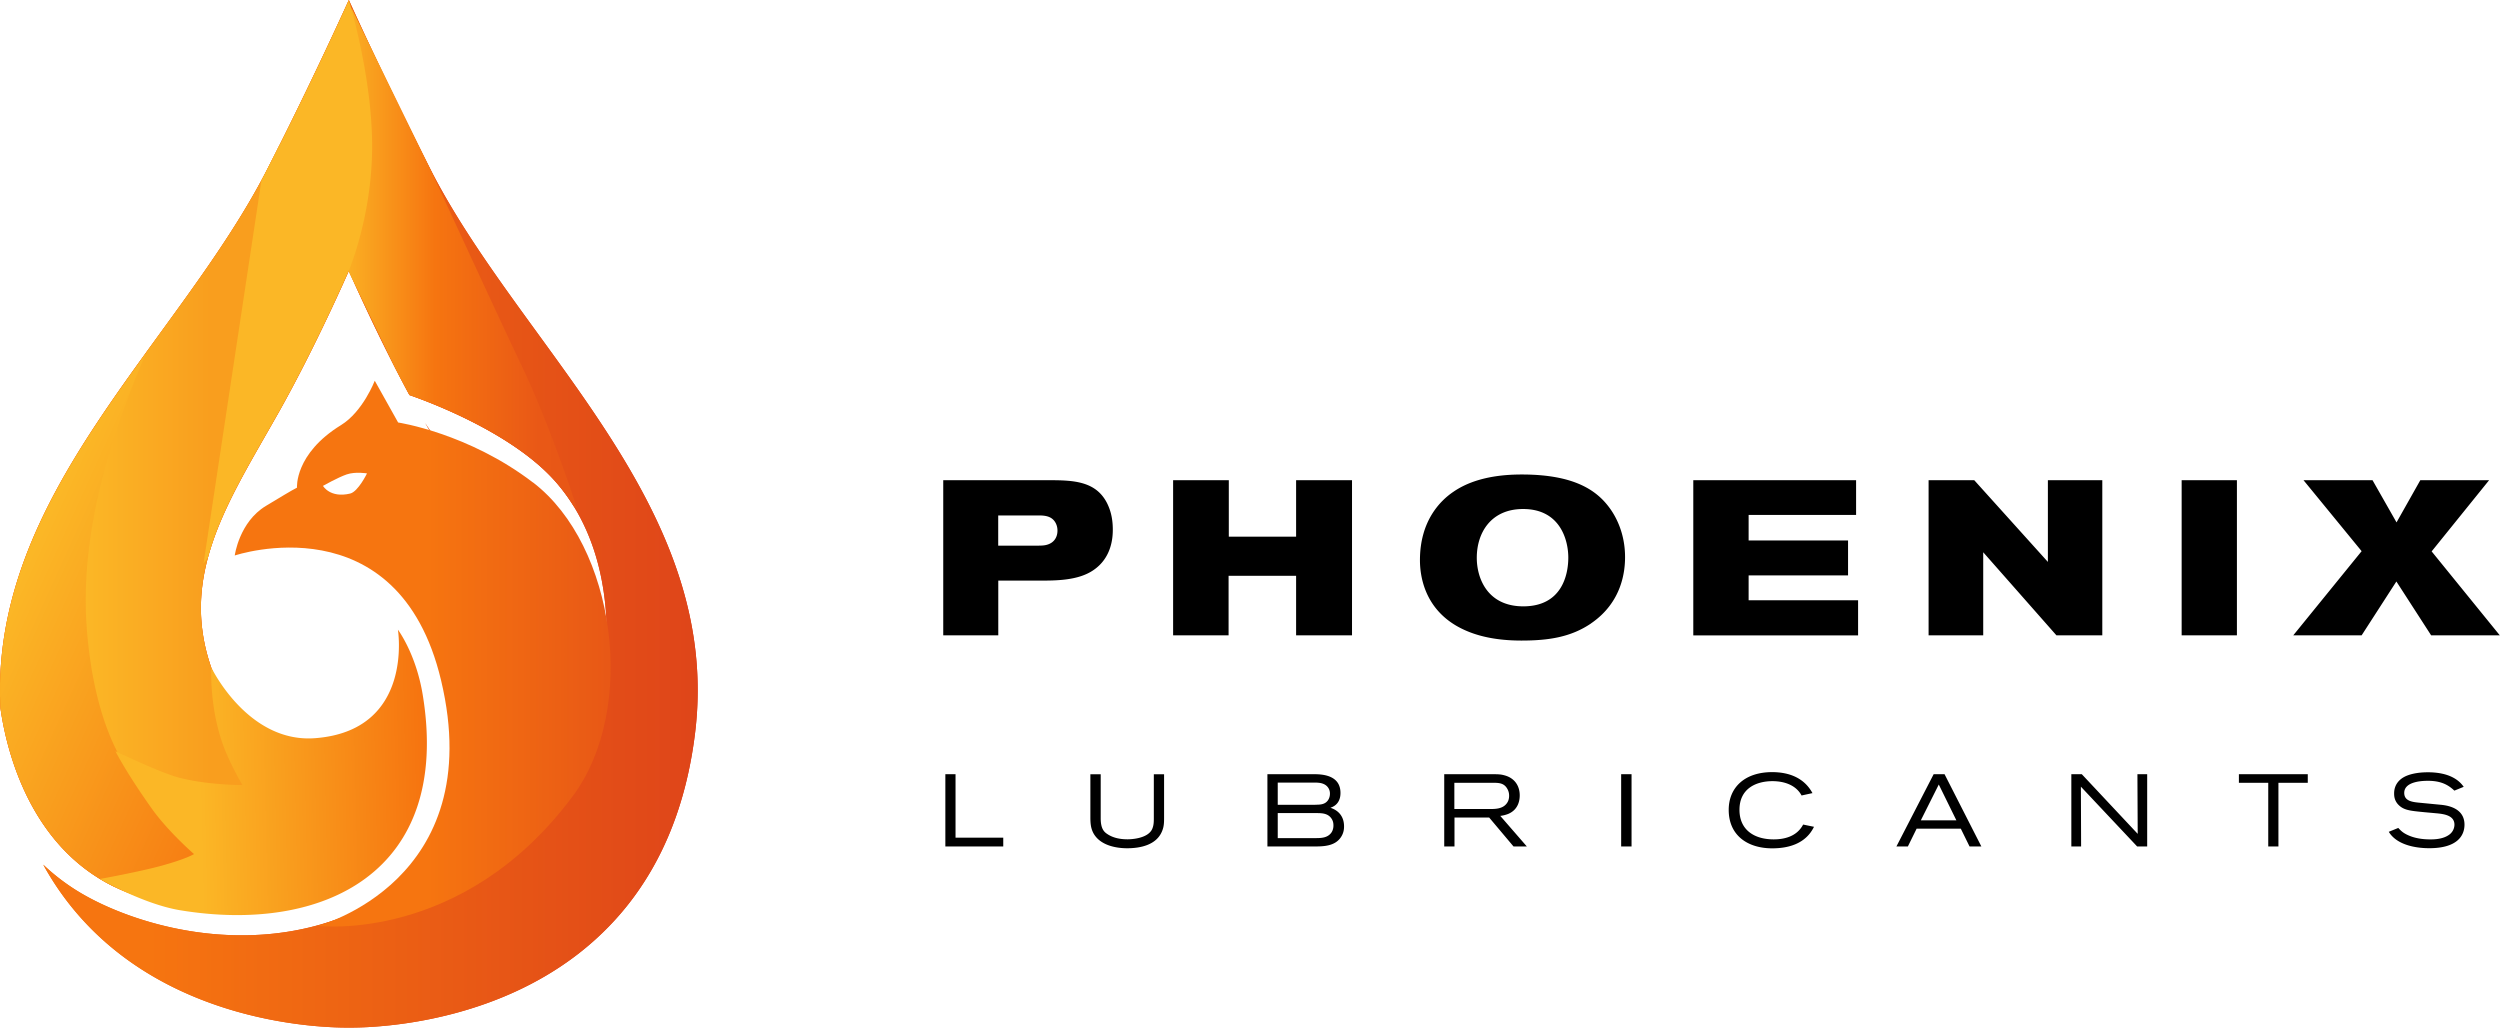
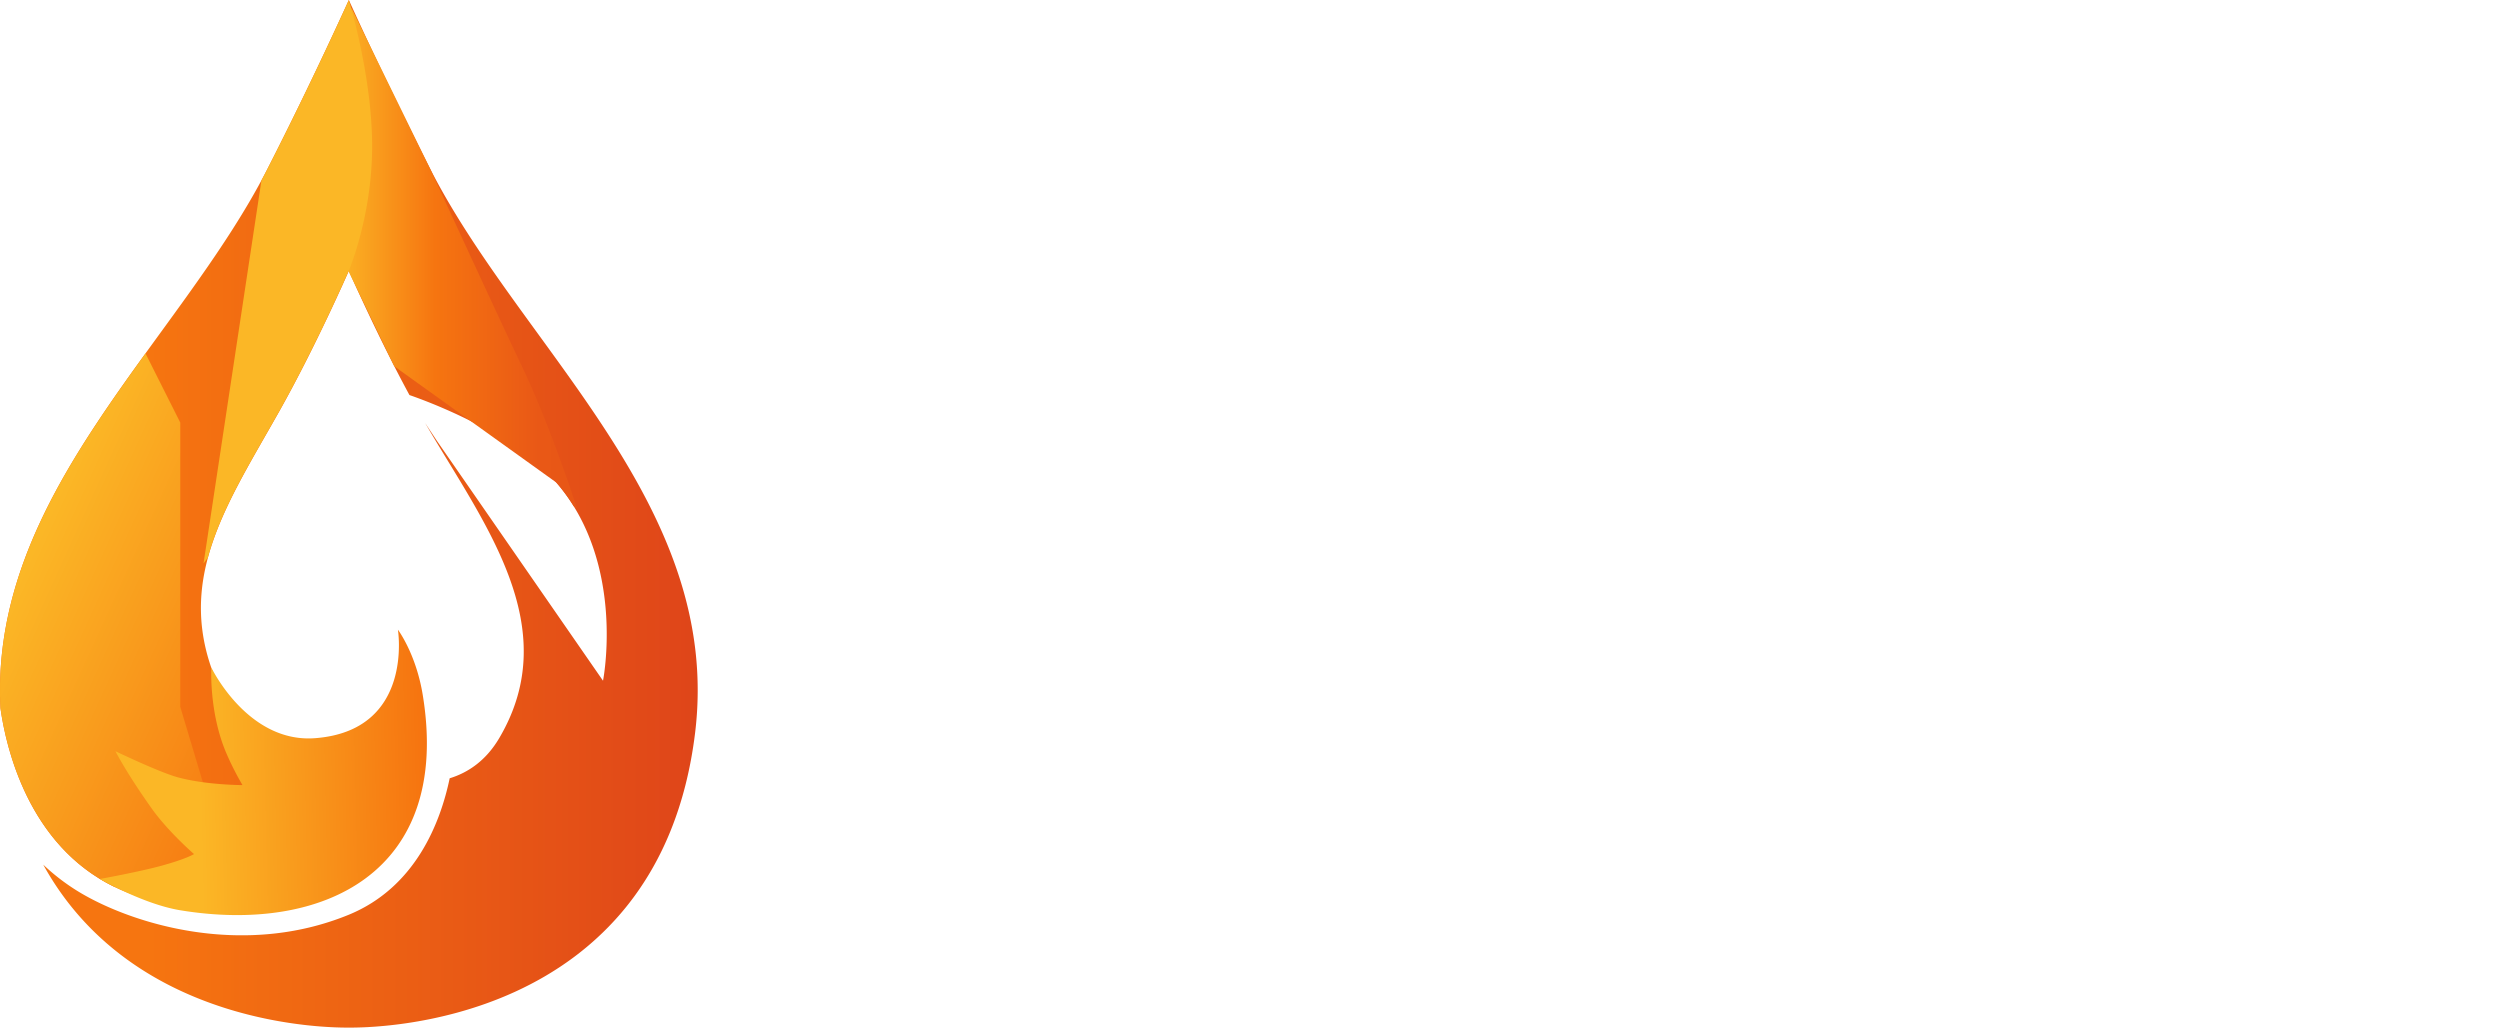
<svg xmlns="http://www.w3.org/2000/svg" width="253" height="104" fill="none">
  <g clip-path="url(#clip0_336_1381)">
-     <path d="M106.158 48.597c2.479 0 4.778.087 5.903 2.377.245.515.555 1.312.555 2.624 0 .754-.087 2.848-1.989 4.117-1.507 1.021-3.669 1.043-5.377 1.043h-4.224v5.538h-5.57v-15.7h10.702zm-5.132 6.624h3.647c.642 0 .952 0 1.262-.087.684-.18 1.081-.71 1.081-1.442 0-.399-.13-.667-.202-.797-.375-.667-1.06-.732-1.723-.732h-4.072v3.066l.007-.008zm30.14 9.075v-6.023h-6.833v6.023h-5.614v-15.7h5.636v5.712h6.811v-5.711h5.658v15.699h-5.658zm29.845-1.202c-2.032 1.377-4.266 1.732-7.034 1.732-3.315 0-5.305-.753-6.588-1.493-3.315-1.935-3.69-5.182-3.69-6.646 0-3.957 2.033-6.001 3.38-6.914 1.327-.914 3.431-1.754 6.92-1.754 5.528 0 7.762 1.732 9.045 3.602.511.753 1.412 2.377 1.412 4.762 0 1.398-.288 4.558-3.452 6.711h.007zm-6.876-11.582c-3.228 0-4.684 2.377-4.684 4.936 0 2.109 1.102 4.914 4.706 4.914 3.914 0 4.555-3.204 4.555-4.936 0-1.732-.793-4.914-4.577-4.914zm17.226 12.784v-15.7h16.476v3.516h-10.876v2.58h10.062v3.537h-10.062v2.515h11.078v3.559h-16.67l-.008-.007zm36.75 0l-7.409-8.408v8.408h-5.528v-15.7h4.62l7.452 8.27v-8.27h5.507v15.7h-4.642zm12.672 0v-15.7h5.593v15.7h-5.593zm25.249 0l-3.518-5.45-3.517 5.45h-6.919l6.919-8.517-5.881-7.182h6.984l2.429 4.269 2.407-4.27h6.962l-5.816 7.205 6.897 8.495h-6.962.015zM95.67 85.663V78.35h1.03v6.421h4.829v.892h-5.86zm15.721-7.313v4.464c0 1.182.439 1.443.742 1.638.36.225.959.486 1.975.486.209 0 2.032-.022 2.494-1.044.151-.355.165-.674.165-1.065v-4.472h1.038v4.4c0 .485-.007.898-.209 1.37-.576 1.398-2.205 1.717-3.531 1.717-.555 0-2.609-.065-3.409-1.522-.289-.537-.31-1.08-.31-1.667v-4.298h1.038l.007-.007zm16.871 0h4.778c1.016 0 2.616.21 2.616 1.899 0 1.232-.915 1.442-1.016 1.5.721.225 1.377.797 1.377 1.877 0 .196-.007.63-.31 1.087-.62.943-1.802.95-2.782.95h-4.663V78.35zm4.843 3.087c.476 0 .98-.007 1.29-.456.072-.102.195-.334.195-.66a1.03 1.03 0 00-.483-.899c-.36-.224-.786-.224-1.182-.224h-3.618v2.247h3.798v-.008zm.137 3.378c.533 0 1.103-.051 1.463-.515.101-.123.238-.384.238-.746 0-.153 0-.435-.209-.732-.353-.508-.937-.537-1.492-.537h-3.935v2.537h3.935v-.007zm19.927.848l-2.465-2.928h-3.51v2.928h-1.038V78.35h4.952c.62 0 .843.029 1.153.116.98.26 1.535 1.022 1.535 2.029 0 .391-.079 1.42-1.175 1.877a3.17 3.17 0 01-.793.196l2.689 3.095h-1.348zm-2.393-3.79c.584 0 1.276-.023 1.679-.537.101-.123.267-.37.267-.797 0-.138-.007-.414-.187-.718-.31-.55-.793-.602-1.362-.602h-3.993v2.653h3.596zm13.285 3.79V78.35h1.052v7.313h-1.052zm19.519-2.001c-.858 1.783-2.696 2.19-4.224 2.19-2.472 0-4.411-1.284-4.411-3.893 0-2.276 1.636-3.82 4.39-3.82 1.729 0 3.257.588 4.086 2.124l-1.103.24c-.569-1.066-1.773-1.45-2.947-1.45-1.608 0-3.337.717-3.337 2.899 0 2.051 1.513 2.993 3.459 2.993 1.002 0 2.328-.246 2.984-1.5l1.088.225.015-.008zm15.738 2.001l-.887-1.805h-4.468l-.887 1.805h-1.16l3.769-7.313h1.103l3.726 7.313h-1.196zm-3.114-6.27l-1.816 3.624h3.597l-1.781-3.624zm20.075 6.27l-5.694-6.052s.022 5.508.022 6.052h-.988V78.35h1.06l5.657 6.037s-.028-5.668-.028-6.037h.987v7.313h-1.016zm14.297-6.443v6.443h-1.03v-6.444h-2.97v-.87h6.97v.87h-2.977.007zm12.127 4.566c.281.297.497.536 1.153.804.836.341 1.737.356 2.09.356.353 0 1.297 0 1.946-.5.432-.334.497-.79.497-.986 0-.935-1.03-1.087-1.874-1.16l-1.11-.101c-1.419-.138-2.068-.189-2.609-.682-.497-.456-.511-.97-.511-1.225 0-1.022.699-1.493 1.009-1.66.432-.239 1.225-.478 2.4-.478 2.191 0 3.171.805 3.632 1.472l-.944.384c-.649-.61-1.384-.993-2.681-.993-1.081 0-2.393.239-2.393 1.225 0 .79.742.913 1.47.985l2.256.218c1.485.145 2.372.804 2.372 2.008 0 1.108-.728 2.384-3.561 2.384-1.65 0-3.366-.442-4.101-1.66l.959-.391z" fill="#000" />
-     <path d="M43.569 17.156A416.43 416.43 0 0135.302 0s-3.668 8.161-8.267 17.156C18.062 34.696-1.059 50.025.044 71.653.9 77.74 5.702 97.643 31.626 90.004c6.264-1.848 9.132-6.69 10.444-10.792-2.472-.058-4.404-.819-4.404-.819-.014 0-9.975.79-14.177-6.335-6.94-11.785-1.095-20.01 4.728-30.354 3.77-6.697 7.07-14.27 7.085-14.3 0 0 2.775 6.371 6.134 12.575 1.866.645 10.508 3.827 14.861 8.85 7.085 8.183 4.728 20.062 4.728 20.062L44.232 44.64l-1.21-1.834c5.823 10.017 14.205 20.526 7.502 31.89-1.355 2.298-3.171 3.502-5.016 4.067-.937 4.486-3.453 11.031-10.206 13.807-10.76 4.414-21.946.928-27.294-2.297a21.348 21.348 0 01-3.633-2.77c9.19 16.664 29.42 16.49 30.927 16.49 1.838 0 31.367.261 35.042-29.825C73.148 51.192 52.888 35.37 43.57 17.156z" fill="url(#paint0_linear_336_1381)" />
    <path d="M43.569 17.156A416.43 416.43 0 0135.302 0s-3.668 8.161-8.267 17.156C18.062 34.696-1.059 50.025.044 71.653.9 77.74 5.702 97.643 31.626 90.004c6.264-1.848 9.132-6.69 10.444-10.792-2.472-.058-4.404-.819-4.404-.819-.014 0-9.975.79-14.177-6.335-6.94-11.785-1.095-20.01 4.728-30.354 3.77-6.697 7.07-14.27 7.085-14.3 0 0 2.775 6.371 6.134 12.575 1.866.645 10.508 3.827 14.861 8.85 7.085 8.183 4.728 20.062 4.728 20.062L44.232 44.64l-1.21-1.834c5.823 10.017 14.205 20.526 7.502 31.89-1.355 2.298-3.171 3.502-5.016 4.067-.937 4.486-3.453 11.031-10.206 13.807-10.76 4.414-21.946.928-27.294-2.297a21.348 21.348 0 01-3.633-2.77c9.19 16.664 29.42 16.49 30.927 16.49 1.838 0 31.367.261 35.042-29.825C73.148 51.192 52.888 35.37 43.57 17.156z" fill="url(#paint1_linear_336_1381)" />
-     <path d="M56.296 48.828a18.838 18.838 0 011.758 2.392l.346.254s-2.623-8.183-5.513-14.257c-2.89-6.074-9.32-20.062-9.32-20.062L35.56.789l-1.052 25.078 5.39 11.198c.491.957 1.003 1.935 1.536 2.913 1.867.645 10.508 3.827 14.862 8.85z" fill="url(#paint2_linear_336_1381)" />
+     <path d="M56.296 48.828a18.838 18.838 0 011.758 2.392l.346.254s-2.623-8.183-5.513-14.257c-2.89-6.074-9.32-20.062-9.32-20.062L35.56.789l-1.052 25.078 5.39 11.198z" fill="url(#paint2_linear_336_1381)" />
    <path d="M11.626 89.773l11.604-1.61-4.987-16.626V42.763l-3.517-6.994C6.856 46.64-.662 57.867.044 71.66c.562 3.987 2.818 13.887 11.575 18.113h.007z" fill="url(#paint3_linear_336_1381)" />
-     <path d="M23.488 72.058c-2.948-5.001-3.59-9.357-2.912-13.51.21-1.269.541-2.515.966-3.762 1.182-4.631 3.121-12.387 3.914-16.395.858-4.29 2.184-17.018 2.854-23.773-.418.834-.843 1.682-1.283 2.537-3.229 6.306-7.77 12.329-12.202 18.46-3.15 7.371-6.825 17.7-6.04 27.999.786 10.292 4.202 14.257 4.202 14.257l3.676 2.109 8.793 3.747 3.28-3.349-1.73-4.624a11.337 11.337 0 01-3.525-3.696h.007z" fill="url(#paint4_linear_336_1381)" />
    <path d="M21.39 67.571s-.259 4.487 1.507 8.633a29.285 29.285 0 001.644 3.247s-3.676 0-6.56-.79c-1.88-.515-6.299-2.639-6.299-2.639s1.053 2.11 3.676 5.806c1.665 2.341 4.274 4.602 4.274 4.602s-.706.471-3.294 1.182c-2.234.616-6.227 1.34-6.227 1.34s4.382 2.552 8.137 3.168c14.437 2.377 27.497-3.798 24.527-21.83-.685-4.154-2.508-6.567-2.508-6.567s1.665 10.205-8.368 10.98c-6.825.53-10.5-7.124-10.5-7.124l-.008-.008z" fill="url(#paint5_linear_336_1381)" />
    <path d="M26.46 18.243L20.6 57.012l.432-.573c1.312-4.856 4.245-9.53 7.179-14.735 3.769-6.697 7.07-14.27 7.084-14.3 0-.021 2.364-5.494 2.364-12.618C37.66 7.66 35.303 0 35.303 0s-3.669 8.161-8.267 17.156a78.14 78.14 0 01-.57 1.087h-.007z" fill="#FBB726" />
-     <path d="M53.94 48.83c-6.558-5.016-13.65-6.074-13.65-6.074l-2.364-4.226s-1.197 3.124-3.41 4.487c-4.728 2.906-4.46 6.334-4.46 6.334-.527.261-1.839 1.059-3.15 1.849-2.703 1.63-3.15 5.015-3.15 5.015s16.548-5.566 20.88 12.633c4.843 20.36-12.476 24.846-12.476 24.846s14.696 1.848 25.824-13.155c6.551-8.828 4.31-25.331-4.044-31.717v.008zm-18.494 1.116c-2.047.493-2.76-.776-2.76-.776s1.513-.855 2.4-1.16c.894-.304 2.054-.101 2.054-.101s-.901 1.848-1.701 2.037h.007z" fill="url(#paint6_linear_336_1381)" />
  </g>
  <defs>
    <linearGradient id="paint0_linear_336_1381" x1=".001" y1="51.996" x2="70.604" y2="51.996" gradientUnits="userSpaceOnUse">
      <stop stop-color="#F67510" />
      <stop offset="1" stop-color="#D9381C" />
    </linearGradient>
    <linearGradient id="paint1_linear_336_1381" x1="14.977" y1="51.996" x2="85.581" y2="51.996" gradientUnits="userSpaceOnUse">
      <stop stop-color="#F67510" />
      <stop offset=".61" stop-color="#E45017" />
      <stop offset="1" stop-color="#D9381C" />
    </linearGradient>
    <linearGradient id="paint2_linear_336_1381" x1="33.974" y1="26.128" x2="57.86" y2="26.128" gradientUnits="userSpaceOnUse">
      <stop stop-color="#FBB726" />
      <stop offset=".42" stop-color="#F67510" />
      <stop offset=".86" stop-color="#E95816" />
      <stop offset=".96" stop-color="#E85716" />
    </linearGradient>
    <linearGradient id="paint3_linear_336_1381" x1="2.394" y1="57.795" x2="31.59" y2="71.108" gradientUnits="userSpaceOnUse">
      <stop stop-color="#FBB726" />
      <stop offset="1" stop-color="#F67510" />
    </linearGradient>
    <linearGradient id="paint4_linear_336_1381" x1="8.684" y1="49.176" x2="28.735" y2="49.176" gradientUnits="userSpaceOnUse">
      <stop stop-color="#FBB726" />
      <stop offset=".63" stop-color="#F99E1E" />
    </linearGradient>
    <linearGradient id="paint5_linear_336_1381" x1="20.167" y1="78.451" x2="53.572" y2="77.662" gradientUnits="userSpaceOnUse">
      <stop stop-color="#FBB726" />
      <stop offset=".67" stop-color="#F67510" />
      <stop offset="1" stop-color="#E95816" />
    </linearGradient>
    <linearGradient id="paint6_linear_336_1381" x1="43.353" y1="66.159" x2="81.393" y2="66.159" gradientUnits="userSpaceOnUse">
      <stop stop-color="#F67510" />
      <stop offset="1" stop-color="#D9381C" />
    </linearGradient>
    <clipPath id="clip0_336_1381">
      <path fill="#fff" d="M0 0h253v104H0z" />
    </clipPath>
  </defs>
</svg>